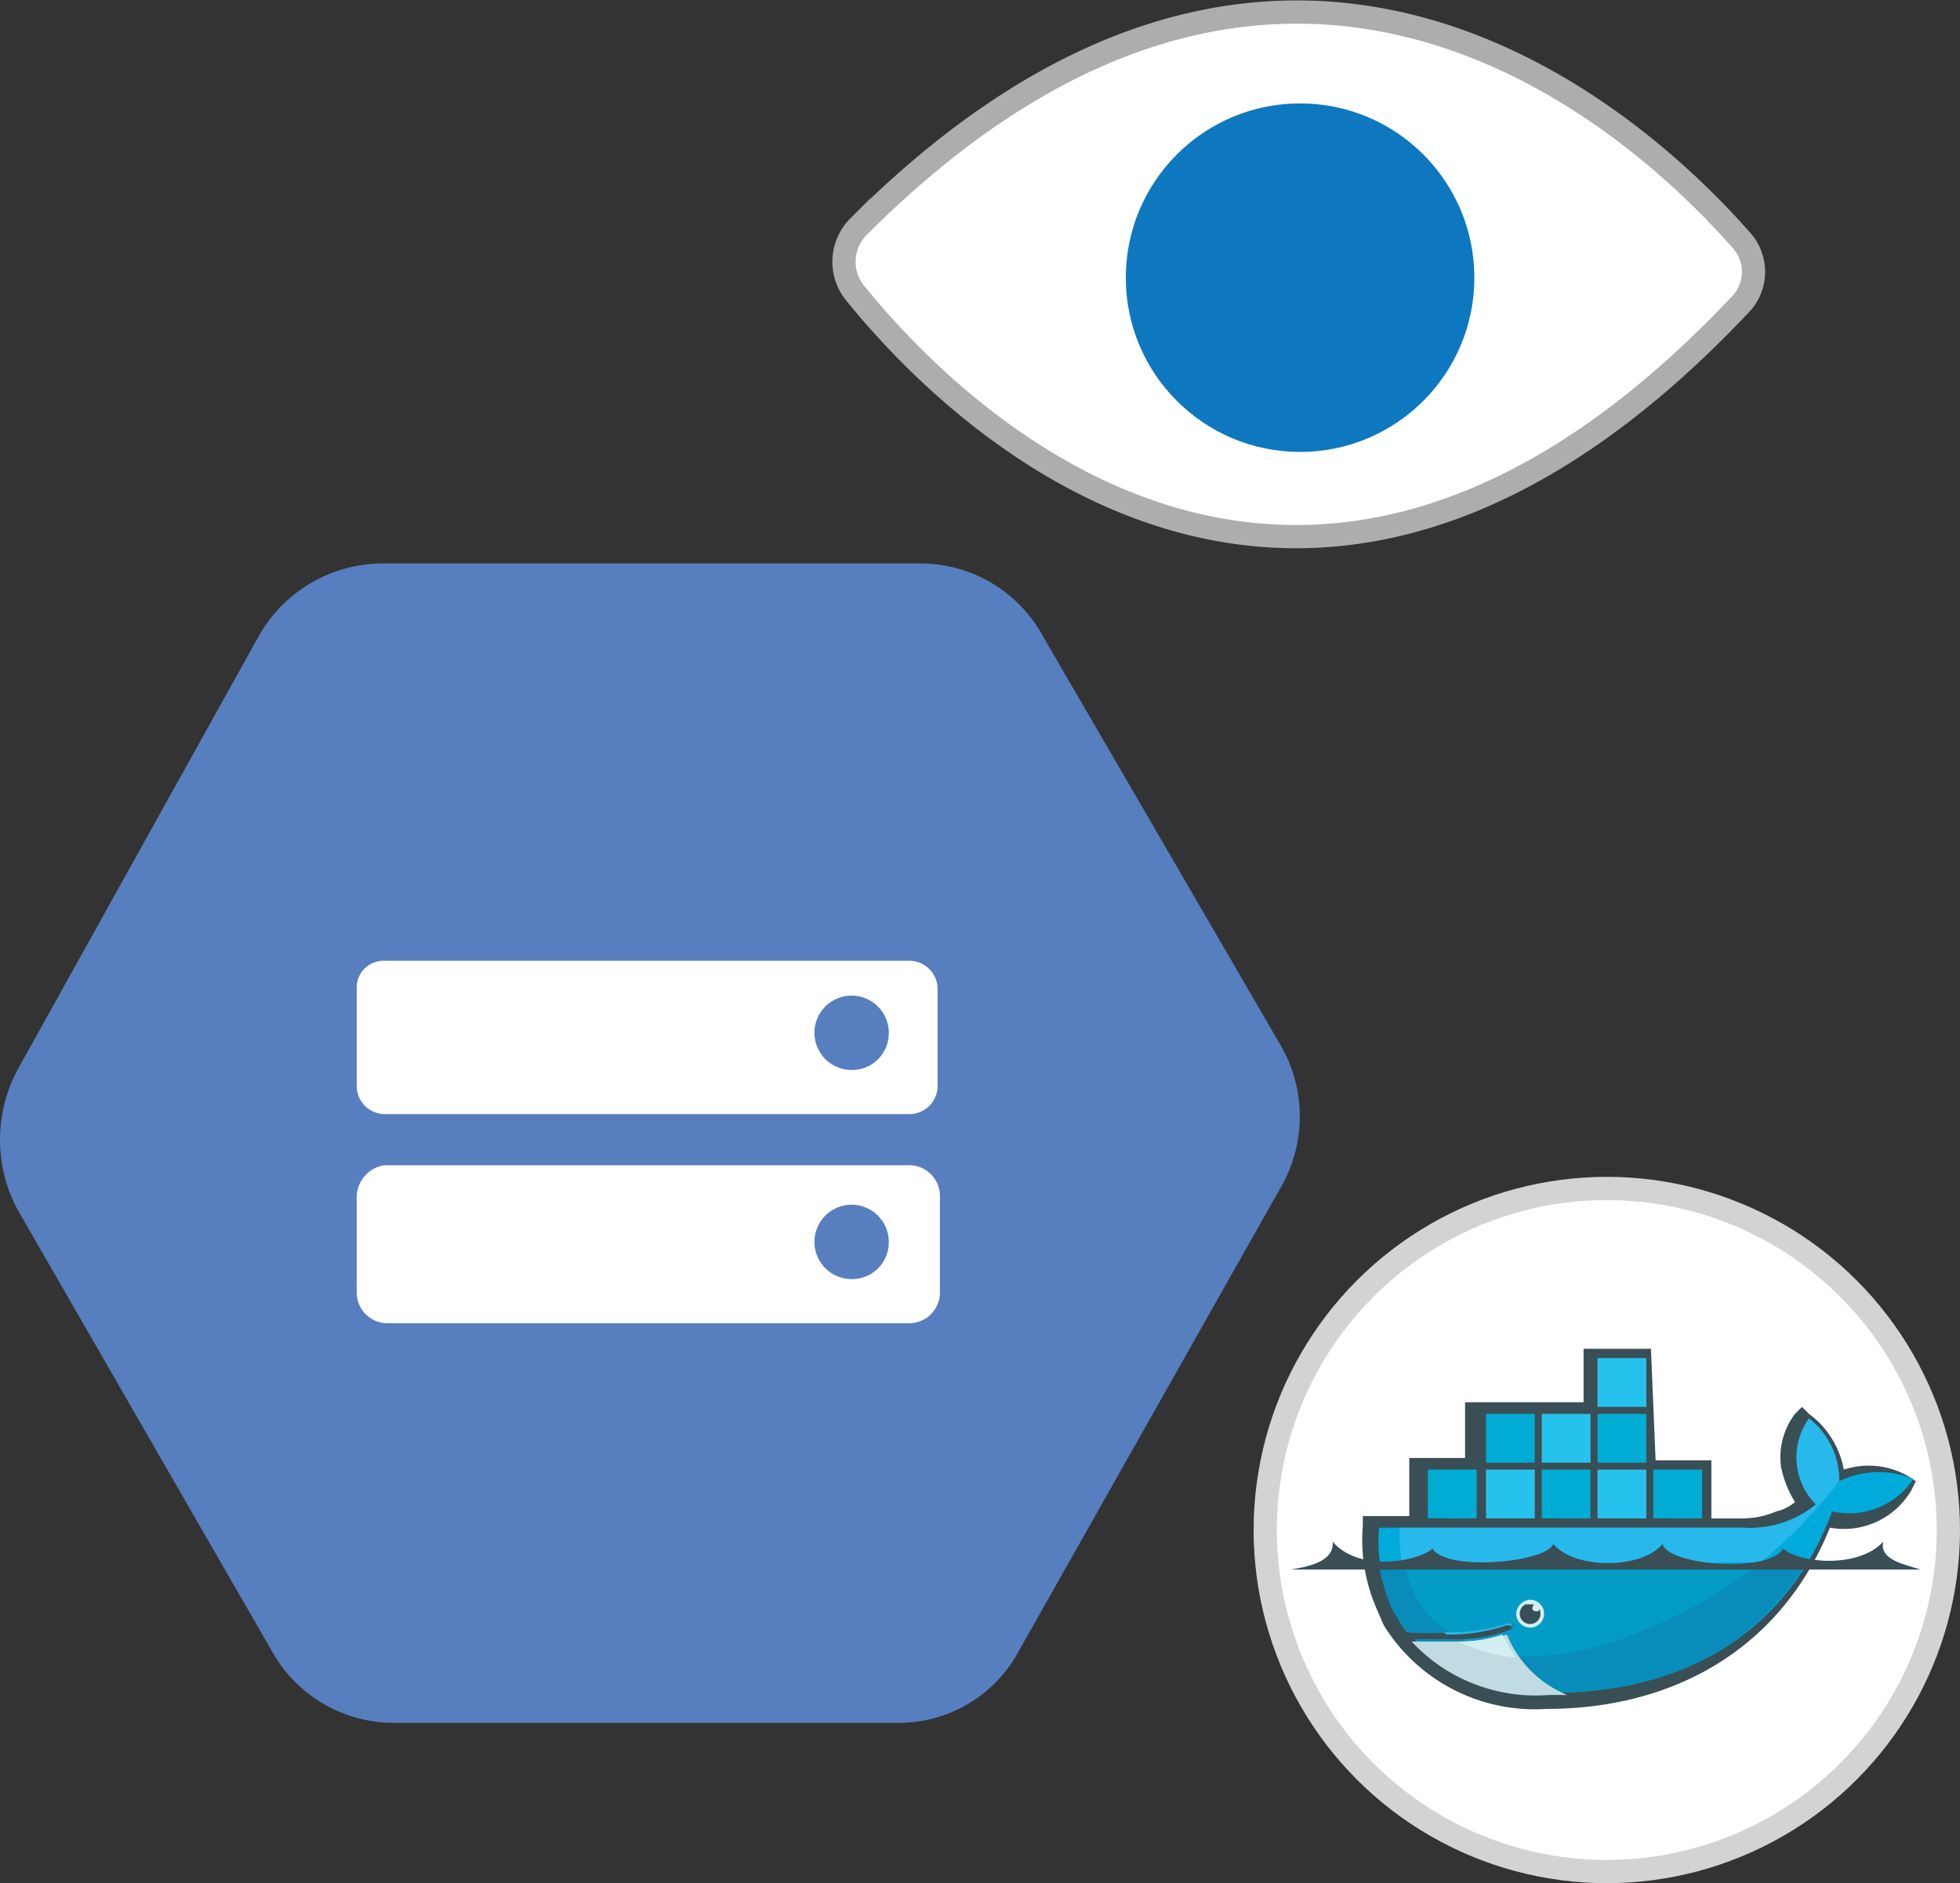
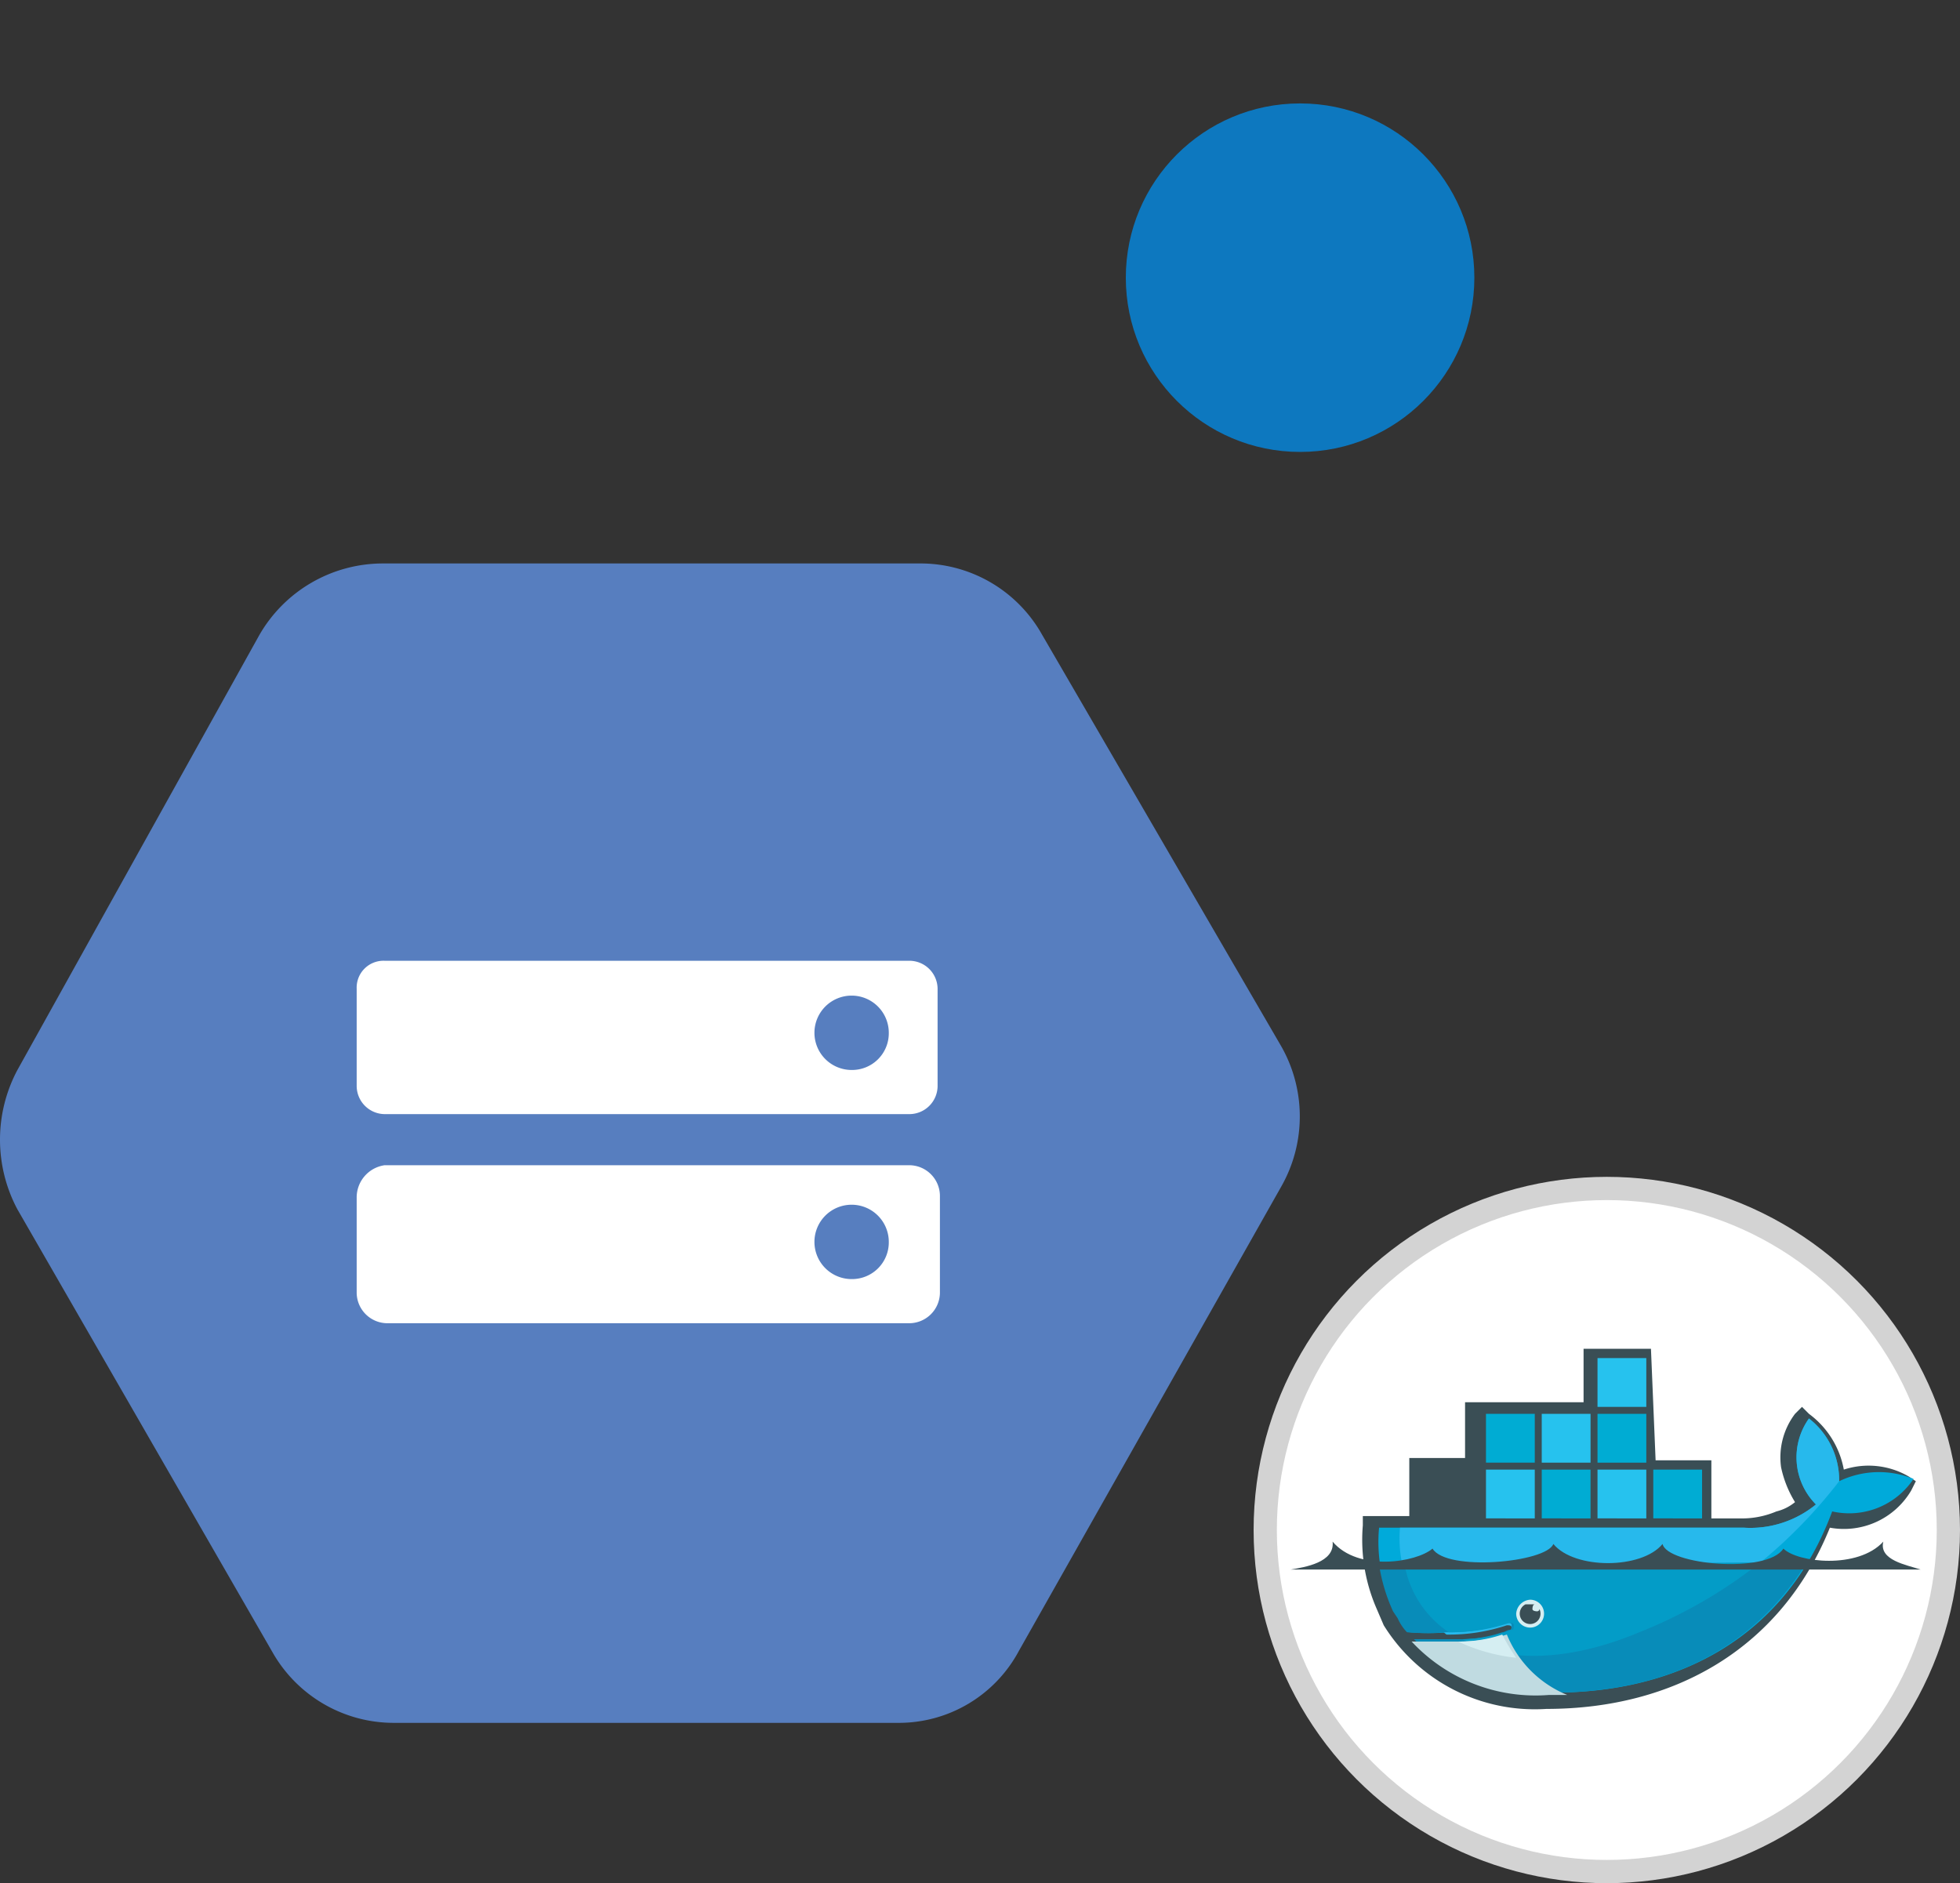
<svg xmlns="http://www.w3.org/2000/svg" width="84.35" height="81.051" viewBox="0 0 84.35 81.051">
  <rect x="0" y="0" width="84.35" height="81.051" fill="#333333" stroke="none" />
  <g id="Group_7236" data-name="Group 7236" transform="translate(-1396.075 -4531.965)">
    <g id="gcs_monitor" transform="translate(1392.225 4524.616)">
      <path id="Path_7217" data-name="Path 7217" d="M43.4,31.6H20.3A6.136,6.136,0,0,0,15,34.7L4.6,53.4a6.375,6.375,0,0,0,0,6l11,19.1a6,6,0,0,0,5.2,3H42.5a5.859,5.859,0,0,0,5.2-3.1L59,58.4a6.107,6.107,0,0,0,0-6L48.6,34.5A6,6,0,0,0,43.4,31.6Z" fill="#577ebf" />
      <path id="Path_7218" data-name="Path 7218" d="M19.2,49.9v4.2a1.216,1.216,0,0,0,1.2,1.2H43a1.216,1.216,0,0,0,1.2-1.2V49.9A1.216,1.216,0,0,0,43,48.7H20.4A1.155,1.155,0,0,0,19.2,49.9Zm21.3,3.5a1.6,1.6,0,1,1,1.6-1.6A1.58,1.58,0,0,1,40.5,53.4Z" fill="#fff" />
      <path id="Path_7219" data-name="Path 7219" d="M19.2,58.9V63a1.324,1.324,0,0,0,1.3,1.3H43A1.324,1.324,0,0,0,44.3,63V58.8A1.324,1.324,0,0,0,43,57.5H20.4A1.4,1.4,0,0,0,19.2,58.9Zm21.3,3.5a1.6,1.6,0,1,1,1.6-1.6A1.58,1.58,0,0,1,40.5,62.4Z" fill="#fff" />
-       <path id="Path_7220" data-name="Path 7220" d="M78.8,17.7c-4.3-4.9-19.5-19.1-38-.6a2.142,2.142,0,0,0-.2,2.8c4.1,5.1,19.2,20.6,38.1.6A2.026,2.026,0,0,0,78.8,17.7Z" fill="#fff" stroke="#adadb0" stroke-miterlimit="10" stroke-width="1" />
      <circle id="Ellipse_2310" data-name="Ellipse 2310" cx="7.5" cy="7.5" r="7.5" transform="translate(52.3 11.8)" fill="#0d78bf" />
      <g id="Group_6859" data-name="Group 6859">
        <circle id="Ellipse_2311" data-name="Ellipse 2311" cx="14.7" cy="14.7" r="14.7" transform="translate(58.3 58.5)" fill="#fff" stroke="#d3d3d3" stroke-miterlimit="10" stroke-width="1" />
        <path id="Path_7221" data-name="Path 7221" d="M75.1,70.2h2.4v2.5h1.2a3.808,3.808,0,0,0,1.6-.3,2.01,2.01,0,0,0,.8-.4,4.714,4.714,0,0,1-.6-1.5,3.1,3.1,0,0,1,.6-2.3l.3-.3.3.3a3.839,3.839,0,0,1,1.5,2.4,3.43,3.43,0,0,1,2.8.3l.3.2-.2.4a3.361,3.361,0,0,1-3.5,1.6c-2.1,5.2-6.7,7.8-12.2,7.8a7.65,7.65,0,0,1-7-3.6h0l-.3-.7a7.413,7.413,0,0,1-.6-3.6v-.4h2V70.1h2.4V67.7H72V65.4h2.9l.2,4.8Z" fill="#3a4e55" />
        <path id="Path_7222" data-name="Path 7222" d="M83,71.1a3.366,3.366,0,0,0-1.3-2.7,2.877,2.877,0,0,0,.3,3.7,4.452,4.452,0,0,1-3.1,1H63.2a6.48,6.48,0,0,0,.7,3.6l.2.3a2.092,2.092,0,0,0,.4.6h0a9.577,9.577,0,0,0,1.7,0h0a7.834,7.834,0,0,0,2.6-.4c.1,0,.2,0,.2.1s0,.2-.1.2-.2.1-.3.1h0a5.547,5.547,0,0,1-1.7.3H64.8a7.987,7.987,0,0,0,5.9,2.3c5.4,0,10-2.4,12-7.8A3.327,3.327,0,0,0,86.2,71a3.936,3.936,0,0,0-3.2.1" fill="#00aada" />
        <path id="Path_7223" data-name="Path 7223" d="M83,71.1a3.366,3.366,0,0,0-1.3-2.7,2.877,2.877,0,0,0,.3,3.7,4.452,4.452,0,0,1-3.1,1H64.1a5.234,5.234,0,0,0,2,4.6h0a7.834,7.834,0,0,0,2.6-.4c.1,0,.2,0,.2.1s0,.2-.1.2-.2.1-.3.1h0a5.663,5.663,0,0,1-1.8.3h0c1.8,1,4.5,1,7.6-.2A21.481,21.481,0,0,0,83,71.1h0" fill="#27b9ec" />
        <path id="Path_7224" data-name="Path 7224" d="M63.2,74.7a7.619,7.619,0,0,0,.6,2l.2.3a2.092,2.092,0,0,0,.4.6,9.577,9.577,0,0,0,1.7,0,7.834,7.834,0,0,0,2.6-.4c.1,0,.2,0,.2.1s0,.2-.1.2h0c-.1,0-.2.1-.3.1h0a5.663,5.663,0,0,1-1.8.3h-2a7.987,7.987,0,0,0,5.9,2.3c4.7,0,8.6-1.7,11-5.6Z" fill="#088cb9" />
        <path id="Path_7225" data-name="Path 7225" d="M64.3,74.7a4.425,4.425,0,0,0,1.9,2.9,7.834,7.834,0,0,0,2.6-.4c.1,0,.2,0,.2.1s0,.2-.1.2h0c-.1,0-.2.1-.3.1h0a5.663,5.663,0,0,1-1.8.3c1.8,1,4.5,1,7.6-.3a20.715,20.715,0,0,0,5.2-3Z" fill="#039cc7" />
-         <path id="Path_7226" data-name="Path 7226" d="M67.1,70.8h.2v1.7h-.2Zm-.3,0H67v1.7h-.2Zm-.4,0h.2v1.7h-.2V70.8Zm-.3,0h.2v1.7h-.2V70.8Zm-.3,0H66v1.7h-.2V70.8Zm-.4,0h.2v1.7h-.2V70.8Zm-.1-.2h2.1v2.1H65.3V70.6Z" fill="#00acd3" />
        <path id="Path_7227" data-name="Path 7227" d="M69.5,68.4h.2v1.7h-.2Zm-.3,0h.2v1.7h-.2Zm-.4,0H69v1.7h-.2Zm-.3,0h.2v1.7h-.2Zm-.3,0h.2v1.7h-.2Zm-.3,0h.2v1.7h-.2Zm-.1-.2h2.1v2.1H67.8V68.2Z" fill="#00acd3" />
        <path id="Path_7228" data-name="Path 7228" d="M69.5,70.8h.2v1.7h-.2Zm-.3,0h.2v1.7h-.2Zm-.4,0H69v1.7h-.2Zm-.3,0h.2v1.7h-.2Zm-.3,0h.2v1.7h-.2Zm-.3,0h.2v1.7h-.2Zm-.1-.2h2.1v2.1H67.8V70.6Z" fill="#26c2ee" />
        <path id="Path_7229" data-name="Path 7229" d="M71.9,70.8h.2v1.7h-.2Zm-.3,0h.2v1.7h-.2V70.8Zm-.3,0h.2v1.7h-.2V70.8Zm-.3,0h.2v1.7H71V70.8Zm-.3,0h.2v1.7h-.2Zm-.3,0h.2v1.7h-.2Zm-.2-.2h2.1v2.1H70.2V70.6Z" fill="#00acd3" />
        <path id="Path_7230" data-name="Path 7230" d="M71.9,68.4h.2v1.7h-.2Zm-.3,0h.2v1.7h-.2V68.4Zm-.3,0h.2v1.7h-.2V68.4Zm-.3,0h.2v1.7H71V68.4Zm-.3,0h.2v1.7h-.2Zm-.3,0h.2v1.7h-.2Zm-.2-.2h2.1v2.1H70.2V68.2Z" fill="#26c2ee" />
        <path id="Path_7231" data-name="Path 7231" d="M74.4,70.8h.2v1.7h-.2Zm-.3,0h.2v1.7h-.2Zm-.3,0H74v1.7h-.2Zm-.4,0h.2v1.7h-.2Zm-.3,0h.2v1.7h-.2Zm-.3,0H73v1.7h-.2Zm-.2-.2h2.1v2.1H72.6Z" fill="#26c2ee" />
-         <path id="Path_7232" data-name="Path 7232" d="M74.4,68.4h.2v1.7h-.2Zm-.3,0h.2v1.7h-.2Zm-.3,0H74v1.7h-.2Zm-.4,0h.2v1.7h-.2Zm-.3,0h.2v1.7h-.2Zm-.3,0H73v1.7h-.2Zm-.2-.2h2.1v2.1H72.6V68.2Z" fill="#00acd3" />
+         <path id="Path_7232" data-name="Path 7232" d="M74.4,68.4h.2v1.7h-.2Zm-.3,0h.2v1.7h-.2Zm-.3,0H74v1.7h-.2Zm-.4,0h.2v1.7h-.2Zm-.3,0h.2v1.7h-.2Zm-.3,0H73v1.7h-.2Zm-.2-.2h2.1v2.1H72.6Z" fill="#00acd3" />
        <path id="Path_7233" data-name="Path 7233" d="M74.4,65.9h.2v1.7h-.2Zm-.3,0h.2v1.7h-.2Zm-.3,0H74v1.7h-.2Zm-.4,0h.2v1.7h-.2Zm-.3,0h.2v1.7h-.2Zm-.3,0H73v1.7h-.2Zm-.2-.1h2.1v2.1H72.6Z" fill="#26c2ee" />
        <path id="Path_7234" data-name="Path 7234" d="M76.8,70.8H77v1.7h-.2Zm-.3,0h.2v1.7h-.2Zm-.3,0h.2v1.7h-.2Zm-.4,0H76v1.7h-.2Zm-.3,0h.2v1.7h-.2Zm-.3,0h.2v1.7h-.2Zm-.2-.2h2.1v2.1H75V70.6Z" fill="#00acd3" />
        <path id="Path_7235" data-name="Path 7235" d="M69.7,76.2a.6.6,0,1,1-.6.6.645.645,0,0,1,.6-.6h0" fill="#d5eef2" />
        <path id="Path_7236" data-name="Path 7236" d="M69.7,76.4h.2c-.1,0-.1.2-.1.2,0,.1.2.1.2.1a.1.1,0,0,0,.1-.1.447.447,0,1,1-.6-.2h.2" fill="#3a4e55" />
        <path id="Path_7237" data-name="Path 7237" d="M59.4,74.9H86.5c-.6-.2-1.8-.4-1.6-1.2-1.1,1.2-3.7.9-4.3.3-.7,1.1-5,.7-5.2-.2-.9,1.1-3.8,1.1-4.7,0-.3.8-4.6,1.2-5.2.2-.7.6-3.2,1-4.3-.3.1.9-1.2,1.1-1.8,1.2" fill="#3a4e55" />
        <path id="Path_7238" data-name="Path 7238" d="M71.3,80.3a4.738,4.738,0,0,1-2.6-2.6,6.929,6.929,0,0,1-2,.3H64.6a7.283,7.283,0,0,0,5.9,2.3h.8" fill="#c0dbe1" />
        <path id="Path_7239" data-name="Path 7239" d="M69.1,78.7a8.794,8.794,0,0,1-.6-1,5.822,5.822,0,0,1-1.9.3,7.827,7.827,0,0,0,2.5.7" fill="#d5eef2" />
      </g>
    </g>
  </g>
</svg>